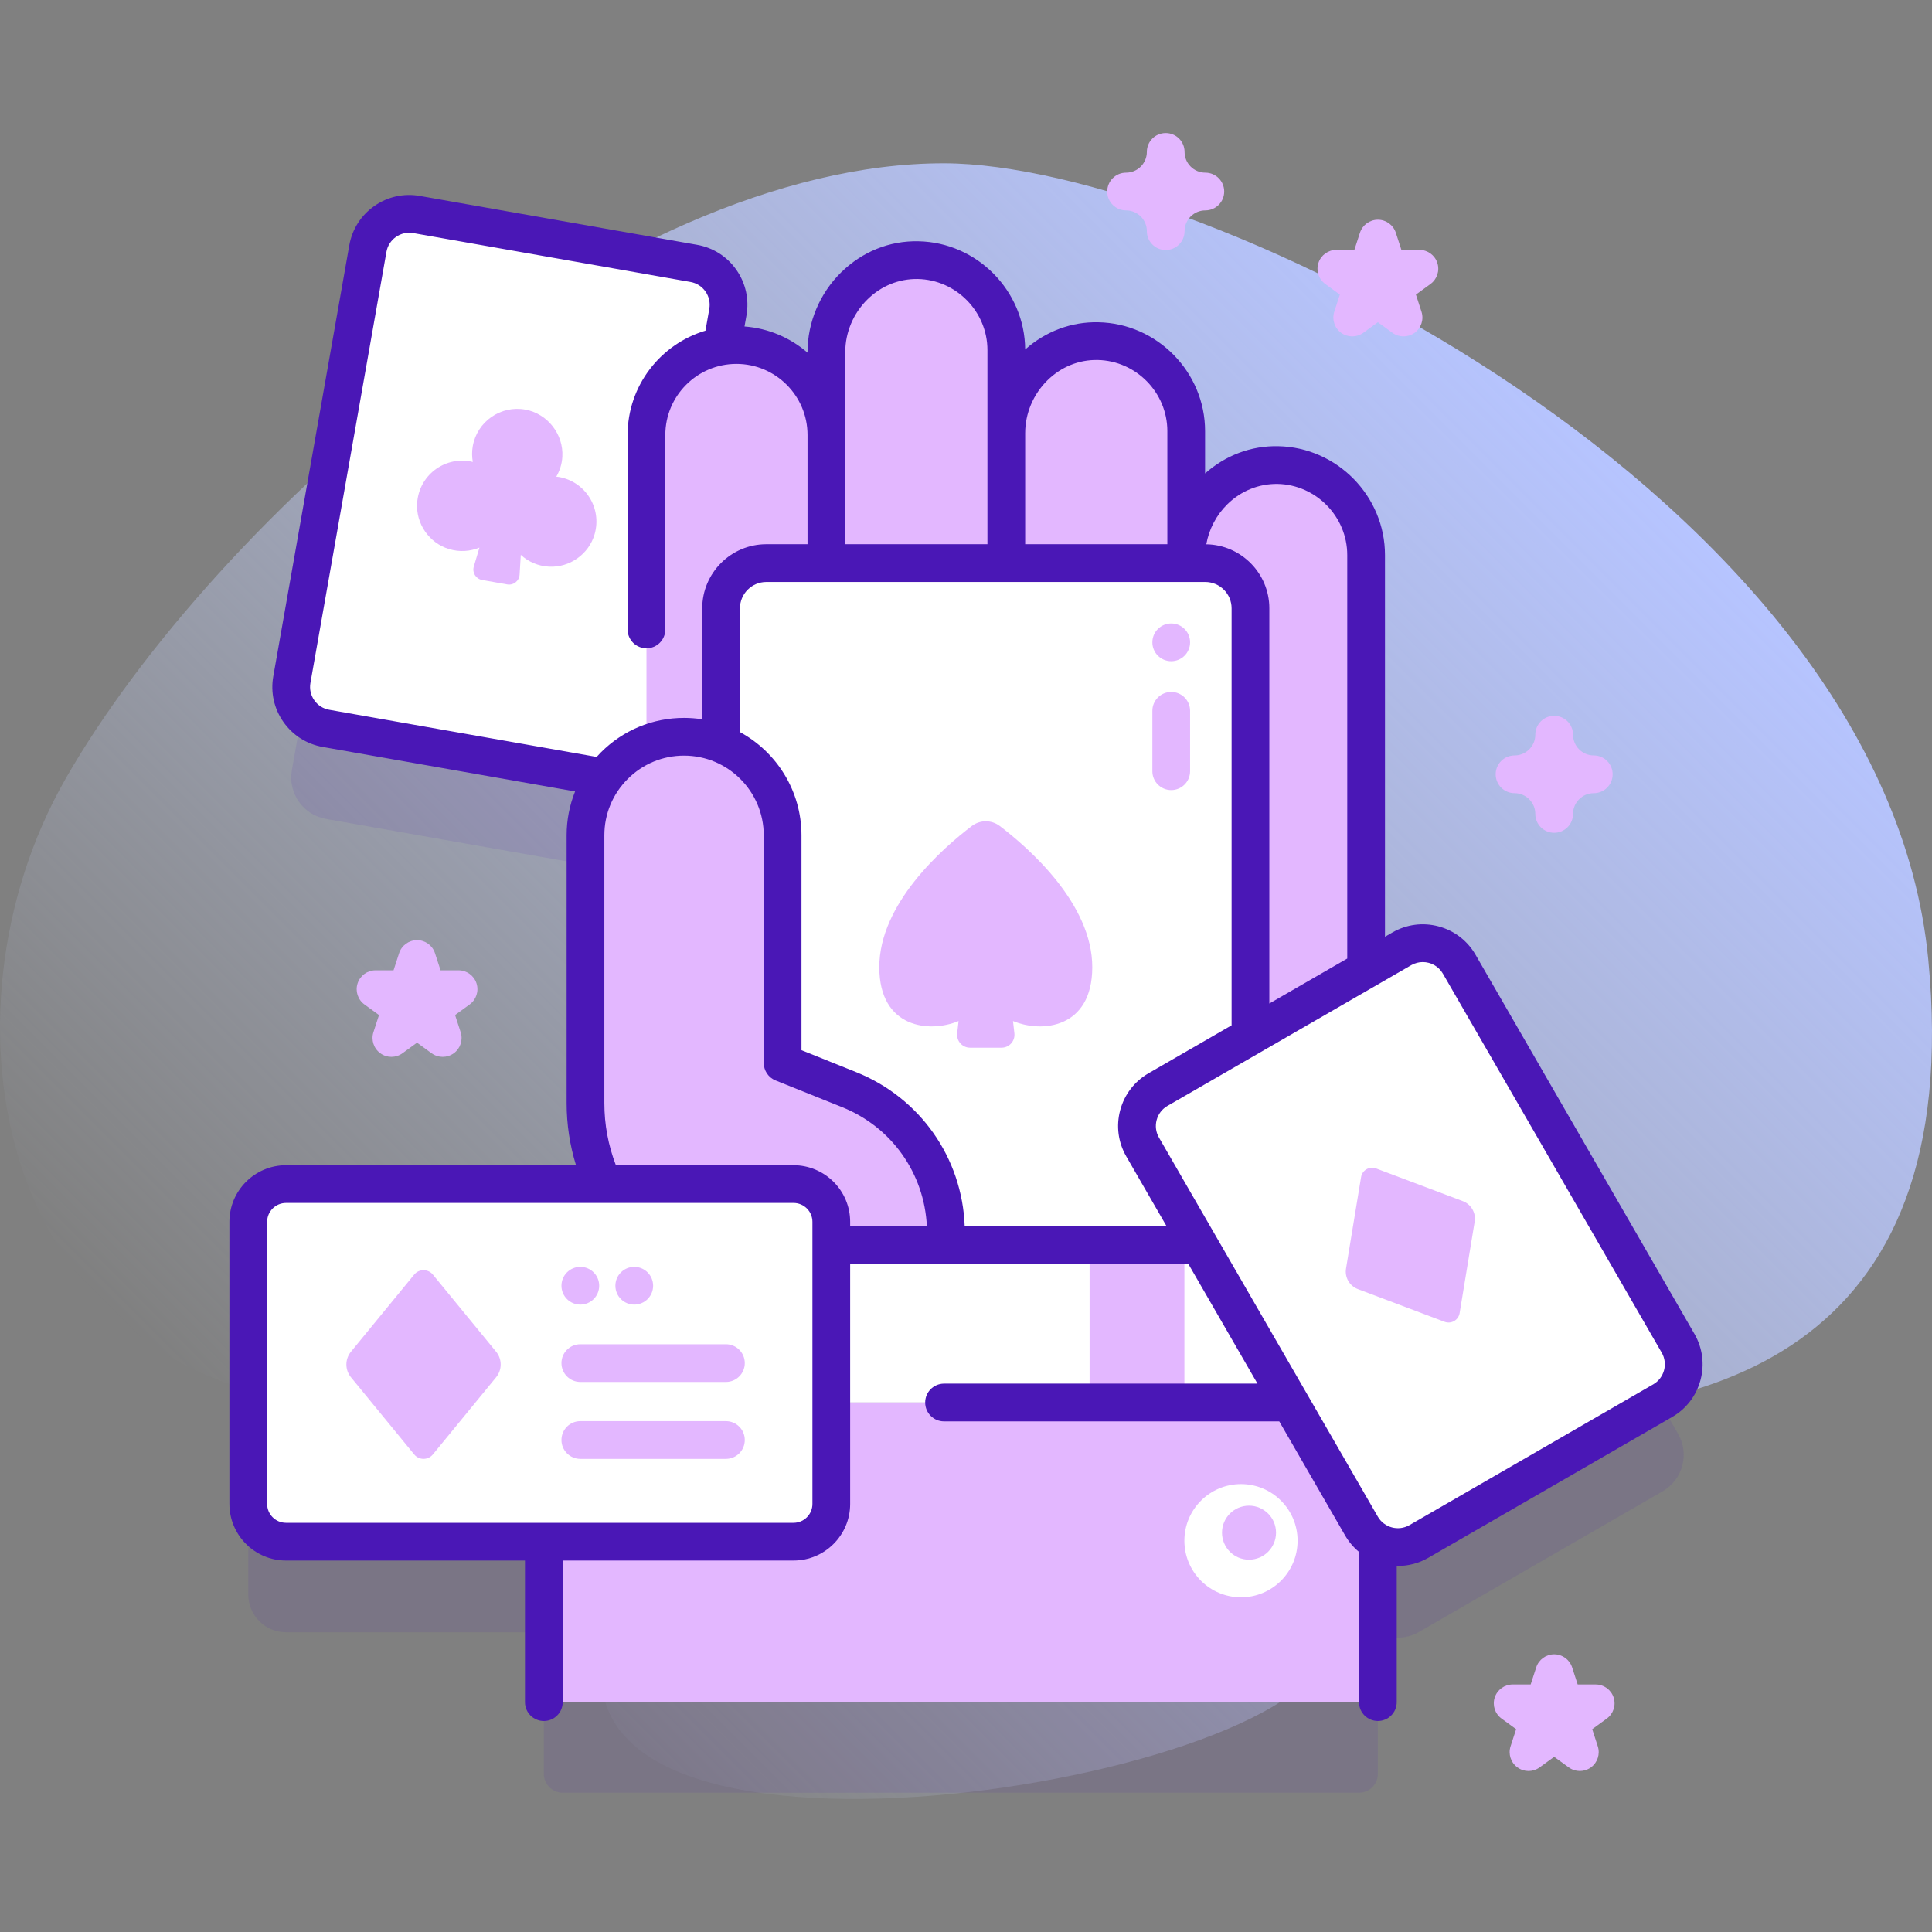
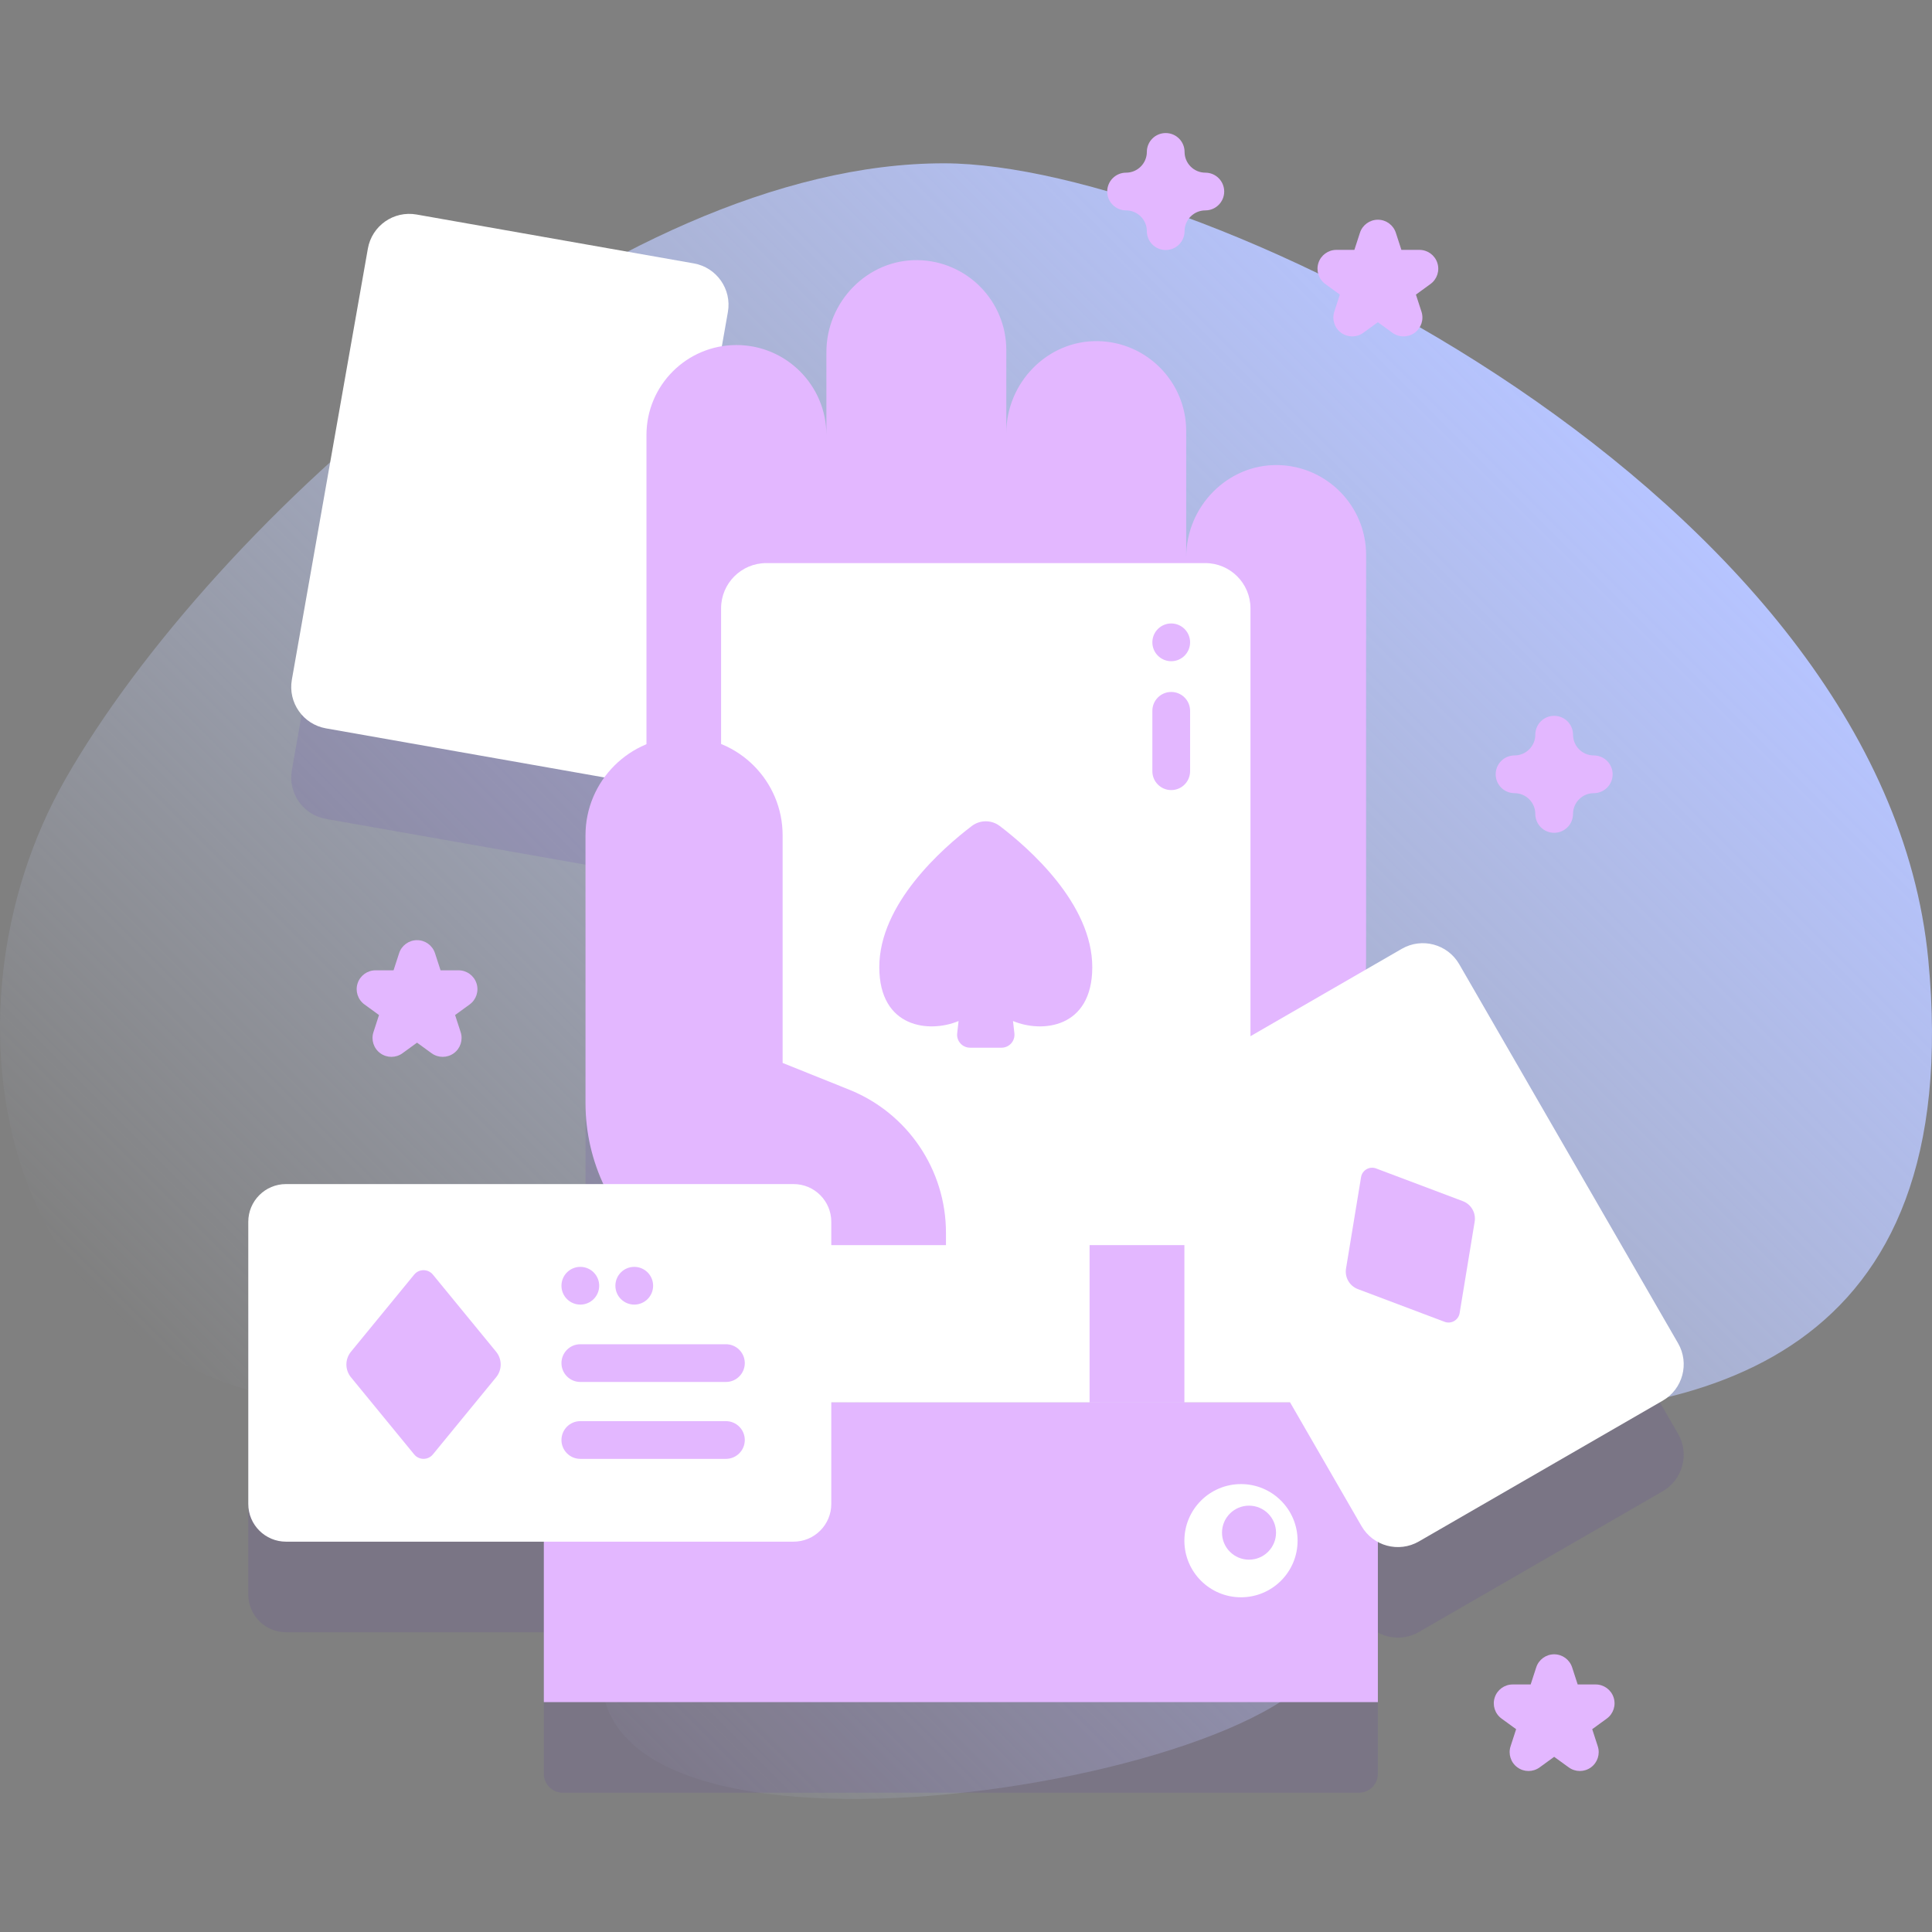
<svg xmlns="http://www.w3.org/2000/svg" width="200" height="200" viewBox="0 0 200 200" fill="none">
  <rect x="0" y="0" width="200" height="200" fill="#808080" stroke="none" />
  <g clip-path="url(#clip0_38_7143)">
    <path d="M199.612 99.299C194.998 51.336 124.511 16.953 97.761 16.906C63.441 16.846 22.035 53.925 6.767 80.656C-7.229 105.16 -0.153 142.484 33.991 145.423C55.745 147.296 92.462 130.026 69.64 158.069C37.904 197.067 118.161 188.268 134.436 174.82C147.411 164.097 125.301 156.033 117.889 149.602C90.266 125.633 207.565 181.955 199.612 99.299Z" fill="url(#paint0_linear_38_7143)" />
    <path opacity="0.1" d="M173.715 148.431L151.058 109.188C149.857 107.108 147.196 106.395 145.116 107.596L141.405 109.738C141.415 109.368 141.421 108.999 141.421 108.629V66.832C141.421 61.747 137.347 57.615 132.287 57.519C127.068 57.42 122.796 61.819 122.796 67.039V54.002C122.796 48.916 118.723 44.784 113.663 44.689C108.444 44.59 104.172 48.989 104.172 54.209V45.618C104.172 40.532 100.099 36.401 95.04 36.305C89.82 36.206 85.548 40.605 85.548 45.825V54.406C85.548 49.263 81.379 45.093 76.235 45.093C75.722 45.093 75.219 45.137 74.728 45.217L75.352 41.681C75.769 39.315 74.189 37.059 71.823 36.642L43.122 31.581C40.756 31.164 38.499 32.743 38.082 35.109L30.213 79.735C29.796 82.101 31.376 84.357 33.742 84.774L62.443 89.835C62.485 89.843 62.527 89.845 62.569 89.851C61.34 91.535 60.61 93.606 60.61 95.85V123.565C60.61 126.464 61.248 129.323 62.464 131.951H29.608C27.451 131.951 25.702 133.7 25.702 135.858V165.062C25.702 167.22 27.451 168.968 29.608 168.968H56.297V183.627C56.297 184.706 57.172 185.58 58.251 185.58H140.684C141.763 185.58 142.637 184.706 142.637 183.627V168.999C143.922 169.694 145.525 169.729 146.883 168.945L172.122 154.374C174.203 153.172 174.916 150.512 173.715 148.431Z" fill="#4A17B6" />
    <path d="M62.443 80.46L33.742 75.399C31.376 74.982 29.796 72.725 30.213 70.359L38.082 25.735C38.499 23.369 40.755 21.789 43.121 22.206L71.822 27.267C74.188 27.684 75.768 29.94 75.351 32.306L67.482 76.932C67.065 79.297 64.809 80.877 62.443 80.46Z" fill="white" />
-     <path d="M57.875 49.382C57.78 49.365 57.685 49.357 57.589 49.346C57.941 48.739 58.171 48.045 58.214 47.279C58.344 44.955 56.685 42.83 54.396 42.406C51.838 41.934 49.39 43.636 48.939 46.194C48.841 46.749 48.851 47.297 48.944 47.822C48.851 47.8 48.759 47.774 48.663 47.758C45.954 47.28 43.379 49.237 43.183 52.057C43.034 54.199 44.422 56.21 46.476 56.835C47.575 57.17 48.675 57.08 49.632 56.685L49.047 58.656C48.862 59.279 49.262 59.924 49.902 60.037L52.512 60.498C53.152 60.61 53.748 60.14 53.788 59.492L53.913 57.44C54.677 58.139 55.679 58.599 56.827 58.66C58.971 58.776 60.963 57.361 61.555 55.297C62.335 52.58 60.585 49.86 57.875 49.382Z" fill="#E3B7FF" />
    <path d="M132.287 48.144C127.068 48.046 122.796 52.444 122.796 57.664V44.627C122.796 39.542 118.723 35.409 113.663 35.314C108.444 35.215 104.172 39.614 104.172 44.834V36.243C104.172 31.157 100.099 27.025 95.039 26.93C89.82 26.831 85.548 31.23 85.548 36.45V45.031C85.548 39.888 81.379 35.718 76.235 35.718C71.092 35.718 66.922 39.888 66.922 45.031V131.161H130.967L137.316 117.646C140.019 111.892 141.421 105.612 141.421 99.254V57.457C141.42 52.372 137.347 48.24 132.287 48.144Z" fill="#E3B7FF" />
    <path d="M79.33 135.186H124.765C127.352 135.186 129.448 133.089 129.448 130.503V62.974C129.448 60.388 127.352 58.291 124.765 58.291H79.33C76.744 58.291 74.647 60.388 74.647 62.974V130.503C74.648 133.089 76.744 135.186 79.33 135.186Z" fill="white" />
    <path d="M121.245 71.632C120.166 71.632 119.292 72.506 119.292 73.585V79.836C119.292 80.914 120.166 81.789 121.245 81.789C122.324 81.789 123.198 80.914 123.198 79.836V73.585C123.198 72.506 122.324 71.632 121.245 71.632Z" fill="#E3B7FF" />
    <path d="M121.245 68.448C122.324 68.448 123.198 67.573 123.198 66.494C123.198 65.416 122.324 64.541 121.245 64.541C120.166 64.541 119.292 65.416 119.292 66.494C119.292 67.573 120.166 68.448 121.245 68.448Z" fill="#E3B7FF" />
    <path d="M100.603 85.506C101.457 84.858 102.639 84.858 103.493 85.506C106.485 87.782 113.084 93.547 113.072 100.139C113.06 106.46 107.852 106.954 104.865 105.695L105.009 106.965C105.1 107.761 104.478 108.457 103.678 108.457H102.048H100.419C99.619 108.457 98.997 107.761 99.088 106.965L99.232 105.695C96.245 106.954 91.037 106.46 91.025 100.139C91.012 93.547 97.611 87.782 100.603 85.506Z" fill="#E3B7FF" />
    <path d="M81.017 110.035V86.475C81.017 80.84 76.449 76.272 70.814 76.272C65.179 76.272 60.61 80.84 60.61 86.475V114.191C60.61 117.217 61.298 120.205 62.622 122.926L68.584 135.186H97.926V127.616C97.926 121.098 93.962 115.234 87.913 112.804L81.017 110.035Z" fill="#E3B7FF" />
    <path d="M137.793 132.352V145.188H61.141V132.352C61.141 130.446 62.688 128.895 64.598 128.895H134.336C136.246 128.895 137.793 130.446 137.793 132.352Z" fill="white" />
    <path d="M112.793 128.895H122.609V145.188H112.793V128.895Z" fill="#E3B7FF" />
    <path d="M142.637 148.641V176.203H56.297V148.641C56.297 146.735 57.844 145.184 59.754 145.184H139.176C141.086 145.184 142.637 146.735 142.637 148.641Z" fill="#E3B7FF" />
    <path d="M128.467 165.351C131.703 165.351 134.326 162.728 134.326 159.492C134.326 156.256 131.703 153.632 128.467 153.632C125.231 153.632 122.607 156.256 122.607 159.492C122.607 162.728 125.231 165.351 128.467 165.351Z" fill="white" />
    <path d="M129.298 161.457C130.842 161.457 132.094 160.205 132.094 158.661C132.094 157.117 130.842 155.865 129.298 155.865C127.754 155.865 126.502 157.117 126.502 158.661C126.502 160.205 127.754 161.457 129.298 161.457Z" fill="#E3B7FF" />
    <path d="M172.122 144.998L146.883 159.571C144.802 160.772 142.142 160.059 140.941 157.978L118.284 118.735C117.083 116.655 117.795 113.994 119.876 112.793L145.115 98.221C147.196 97.02 149.856 97.733 151.058 99.814L173.715 139.057C174.916 141.137 174.203 143.797 172.122 144.998Z" fill="white" />
    <path d="M140.897 121.857L139.34 131.322C139.191 132.233 139.704 133.123 140.568 133.449L149.544 136.833C150.23 137.092 150.981 136.658 151.1 135.934L152.657 126.469C152.807 125.558 152.293 124.668 151.43 124.342L142.454 120.958C141.768 120.699 141.016 121.133 140.897 121.857Z" fill="#E3B7FF" />
    <path d="M82.149 159.593H29.608C27.451 159.593 25.702 157.844 25.702 155.686V126.482C25.702 124.324 27.451 122.575 29.608 122.575H82.149C84.306 122.575 86.055 124.324 86.055 126.482V155.686C86.055 157.844 84.306 159.593 82.149 159.593Z" fill="white" />
-     <path d="M175.406 138.08L152.749 98.837C151.907 97.379 150.548 96.336 148.922 95.9C147.296 95.465 145.597 95.688 144.139 96.529L143.373 96.972V57.457C143.373 51.36 138.417 46.306 132.324 46.191C129.517 46.129 126.862 47.136 124.749 49.012V44.627C124.749 38.529 119.792 33.475 113.7 33.361C110.899 33.297 108.238 34.306 106.125 36.181C106.092 30.112 101.148 25.091 95.076 24.977C92.074 24.908 89.245 26.064 87.07 28.198C84.862 30.366 83.595 33.373 83.595 36.449V36.507C81.817 34.97 79.554 33.981 77.071 33.798L77.275 32.645C77.567 30.986 77.196 29.314 76.231 27.934C75.265 26.555 73.82 25.635 72.162 25.343L43.46 20.282C41.8 19.988 40.13 20.36 38.75 21.326C37.371 22.292 36.451 23.737 36.158 25.395L28.29 70.021C27.997 71.678 28.368 73.351 29.334 74.731C30.3 76.11 31.745 77.031 33.403 77.323L59.533 81.93C58.959 83.355 58.657 84.89 58.657 86.472V114.191C58.657 116.396 58.988 118.548 59.628 120.623H29.608C26.378 120.623 23.749 123.251 23.749 126.482V155.687C23.749 158.918 26.378 161.546 29.608 161.546H54.345V176.205C54.345 177.284 55.219 178.158 56.298 178.158C57.377 178.158 58.251 177.284 58.251 176.205V161.546H82.149C85.38 161.546 88.008 158.918 88.008 155.687V130.849H123.022L130.173 143.234H97.727C96.648 143.234 95.774 144.109 95.774 145.188C95.774 146.266 96.648 147.141 97.727 147.141H132.428L139.249 158.955C139.633 159.621 140.124 160.188 140.684 160.652V176.203C140.684 177.282 141.558 178.156 142.637 178.156C143.716 178.156 144.59 177.282 144.59 176.203V162.1C144.633 162.101 144.676 162.105 144.719 162.105C145.787 162.105 146.869 161.833 147.859 161.262L173.099 146.689C174.556 145.848 175.599 144.488 176.036 142.862C176.472 141.236 176.248 139.538 175.406 138.08ZM127.055 52.201C128.475 50.808 130.317 50.07 132.251 50.096C136.23 50.172 139.467 53.473 139.467 57.457V99.227L131.402 103.884V62.974C131.402 59.352 128.483 56.403 124.875 56.344C125.153 54.788 125.91 53.325 127.055 52.201ZM106.125 44.834C106.125 42.8 106.965 40.809 108.431 39.371C109.851 37.978 111.681 37.23 113.626 37.266C117.606 37.341 120.843 40.643 120.843 44.627V56.338H106.125V44.834ZM87.501 36.45C87.501 34.416 88.341 32.425 89.807 30.987C91.227 29.594 93.063 28.851 95.002 28.882C98.981 28.957 102.219 32.259 102.219 36.243V56.338H87.501V36.45ZM34.081 73.476C33.45 73.365 32.901 73.014 32.534 72.49C32.167 71.966 32.026 71.33 32.136 70.699L40.005 26.074C40.116 25.443 40.467 24.894 40.991 24.527C41.515 24.16 42.153 24.018 42.782 24.129L71.483 29.19C72.114 29.302 72.663 29.652 73.031 30.176C73.397 30.7 73.539 31.336 73.428 31.967L73.028 34.232C68.374 35.616 64.968 39.932 64.968 45.031V65.159C64.968 66.237 65.842 67.112 66.921 67.112C68 67.112 68.874 66.237 68.874 65.159V45.031C68.874 40.972 72.176 37.671 76.235 37.671C80.293 37.671 83.595 40.972 83.595 45.031V56.337H79.33C75.671 56.337 72.695 59.314 72.695 62.973V74.462C72.081 74.366 71.453 74.316 70.813 74.316C67.566 74.316 64.513 75.581 62.217 77.876C62.061 78.032 61.91 78.193 61.764 78.356L34.081 73.476ZM84.102 155.687C84.102 156.764 83.226 157.64 82.149 157.64H29.608C28.531 157.64 27.655 156.764 27.655 155.687V126.482C27.655 125.405 28.531 124.529 29.608 124.529H82.149C83.226 124.529 84.102 125.405 84.102 126.482V155.687ZM88.008 126.943V126.482C88.008 123.251 85.38 120.623 82.149 120.623H63.756C62.967 118.57 62.563 116.412 62.563 114.191V86.472C62.563 84.268 63.42 82.197 64.98 80.639C66.537 79.081 68.609 78.222 70.813 78.222C75.362 78.222 79.063 81.923 79.063 86.472V110.034C79.063 110.832 79.548 111.55 80.289 111.847L87.186 114.616C92.314 116.677 95.689 121.469 95.948 126.942H88.008V126.943ZM99.866 126.943C99.606 119.864 95.259 113.651 88.642 110.992L82.969 108.714V86.473C82.969 81.864 80.391 77.846 76.601 75.785V62.974C76.601 61.469 77.826 60.245 79.33 60.245H124.765C126.271 60.245 127.495 61.469 127.495 62.974V106.139L118.899 111.102C117.441 111.943 116.398 113.303 115.962 114.929C115.526 116.555 115.75 118.254 116.592 119.712L120.766 126.943H99.866V126.943ZM171.146 143.307L145.907 157.879C144.762 158.539 143.293 158.146 142.632 157.002L119.975 117.759C119.655 117.204 119.57 116.558 119.736 115.94C119.902 115.321 120.298 114.805 120.853 114.484L146.092 99.912C146.469 99.695 146.88 99.592 147.287 99.592C148.115 99.592 148.922 100.021 149.366 100.789L172.023 140.032C172.684 141.177 172.29 142.646 171.146 143.307Z" fill="#4A17B6" />
    <path d="M75.147 143.061H60.075C58.997 143.061 58.122 142.186 58.122 141.108C58.122 140.029 58.997 139.155 60.075 139.155H75.147C76.225 139.155 77.1 140.029 77.1 141.108C77.1 142.186 76.225 143.061 75.147 143.061Z" fill="#E3B7FF" />
    <path d="M75.147 151.022H60.075C58.997 151.022 58.122 150.147 58.122 149.069C58.122 147.99 58.997 147.116 60.075 147.116H75.147C76.225 147.116 77.1 147.99 77.1 149.069C77.1 150.147 76.225 151.022 75.147 151.022Z" fill="#E3B7FF" />
    <path d="M60.075 135.052C61.154 135.052 62.028 134.178 62.028 133.099C62.028 132.02 61.154 131.146 60.075 131.146C58.996 131.146 58.122 132.02 58.122 133.099C58.122 134.178 58.996 135.052 60.075 135.052Z" fill="#E3B7FF" />
    <path d="M65.658 135.052C66.737 135.052 67.611 134.178 67.611 133.099C67.611 132.02 66.737 131.146 65.658 131.146C64.579 131.146 63.705 132.02 63.705 133.099C63.705 134.178 64.579 135.052 65.658 135.052Z" fill="#E3B7FF" />
    <path d="M42.877 131.946L36.331 139.932C35.701 140.701 35.701 141.807 36.331 142.575L42.877 150.562C43.377 151.172 44.311 151.172 44.812 150.562L51.358 142.575C51.988 141.807 51.988 140.701 51.358 139.932L44.812 131.946C44.311 131.336 43.377 131.336 42.877 131.946Z" fill="#E3B7FF" />
    <path d="M160.887 86.211C159.808 86.211 158.934 85.337 158.934 84.258C158.934 83.073 157.97 82.109 156.785 82.109C155.706 82.109 154.832 81.235 154.832 80.156C154.832 79.077 155.706 78.203 156.785 78.203C157.97 78.203 158.934 77.239 158.934 76.055C158.934 74.976 159.808 74.102 160.887 74.102C161.966 74.102 162.84 74.976 162.84 76.055C162.84 77.239 163.804 78.203 164.988 78.203C166.067 78.203 166.941 79.077 166.941 80.156C166.941 81.235 166.067 82.109 164.988 82.109C163.804 82.109 162.84 83.073 162.84 84.258C162.84 85.337 161.966 86.211 160.887 86.211Z" fill="#E3B7FF" />
    <path d="M120.674 25.882C119.595 25.882 118.721 25.008 118.721 23.929C118.721 22.745 117.757 21.78 116.572 21.78C115.493 21.78 114.619 20.906 114.619 19.827C114.619 18.748 115.493 17.874 116.572 17.874C117.757 17.874 118.721 16.91 118.721 15.726C118.721 14.647 119.595 13.773 120.674 13.773C121.753 13.773 122.627 14.647 122.627 15.726C122.627 16.91 123.591 17.874 124.775 17.874C125.854 17.874 126.729 18.748 126.729 19.827C126.729 20.906 125.854 21.78 124.775 21.78C123.591 21.78 122.627 22.745 122.627 23.929C122.627 25.008 121.753 25.882 120.674 25.882Z" fill="#E3B7FF" />
    <path d="M45.827 109.405C45.425 109.405 45.022 109.281 44.679 109.032L43.172 107.936L41.664 109.032C40.98 109.529 40.053 109.529 39.369 109.032C38.684 108.534 38.398 107.653 38.659 106.848L39.235 105.076L37.728 103.98C37.043 103.483 36.757 102.601 37.019 101.797C37.28 100.991 38.03 100.447 38.876 100.447H40.74L41.316 98.675C41.577 97.87 42.327 97.325 43.173 97.325C44.02 97.325 44.77 97.87 45.031 98.675L45.607 100.447H47.471C48.317 100.447 49.067 100.992 49.328 101.797C49.59 102.601 49.303 103.482 48.619 103.98L47.111 105.076L47.687 106.848C47.949 107.653 47.663 108.534 46.978 109.032C46.633 109.281 46.23 109.405 45.827 109.405Z" fill="#E3B7FF" />
    <path d="M145.292 34.825C144.889 34.825 144.487 34.7 144.144 34.452L142.637 33.356L141.129 34.452C140.445 34.949 139.518 34.949 138.834 34.452C138.149 33.954 137.862 33.073 138.124 32.268L138.7 30.496L137.193 29.4C136.508 28.903 136.222 28.021 136.484 27.216C136.745 26.411 137.495 25.867 138.341 25.867H140.205L140.781 24.095C141.042 23.29 141.792 22.745 142.638 22.745C143.484 22.745 144.234 23.29 144.496 24.095L145.072 25.867H146.936C147.782 25.867 148.532 26.412 148.793 27.216C149.055 28.021 148.768 28.902 148.084 29.4L146.576 30.496L147.152 32.268C147.414 33.073 147.127 33.954 146.443 34.452C146.098 34.7 145.695 34.825 145.292 34.825Z" fill="#E3B7FF" />
    <path d="M158.231 183.333C157.828 183.333 157.425 183.209 157.083 182.96C156.398 182.463 156.112 181.581 156.374 180.776L156.949 179.004L155.442 177.908C154.757 177.411 154.471 176.529 154.733 175.725C154.994 174.92 155.744 174.375 156.59 174.375H158.454L159.03 172.603C159.291 171.798 160.041 171.253 160.887 171.253C161.733 171.253 162.483 171.798 162.745 172.603L163.321 174.375H165.185C166.031 174.375 166.781 174.92 167.042 175.725C167.304 176.529 167.017 177.411 166.333 177.908L164.826 179.004L165.401 180.776C165.663 181.581 165.377 182.462 164.692 182.96C164.008 183.457 163.081 183.457 162.396 182.96L160.888 181.865L159.381 182.96C159.037 183.209 158.634 183.333 158.231 183.333Z" fill="#E3B7FF" />
  </g>
  <defs>
    <linearGradient id="paint0_linear_38_7143" x1="39.641" y1="164.015" x2="162.063" y2="41.593" gradientUnits="userSpaceOnUse">
      <stop stop-color="#D1DDFF" stop-opacity="0" />
      <stop offset="1" stop-color="#B6C4FF" />
    </linearGradient>
    <clipPath id="clip0_38_7143">
      <rect width="200" height="200" fill="white" />
    </clipPath>
  </defs>
</svg>